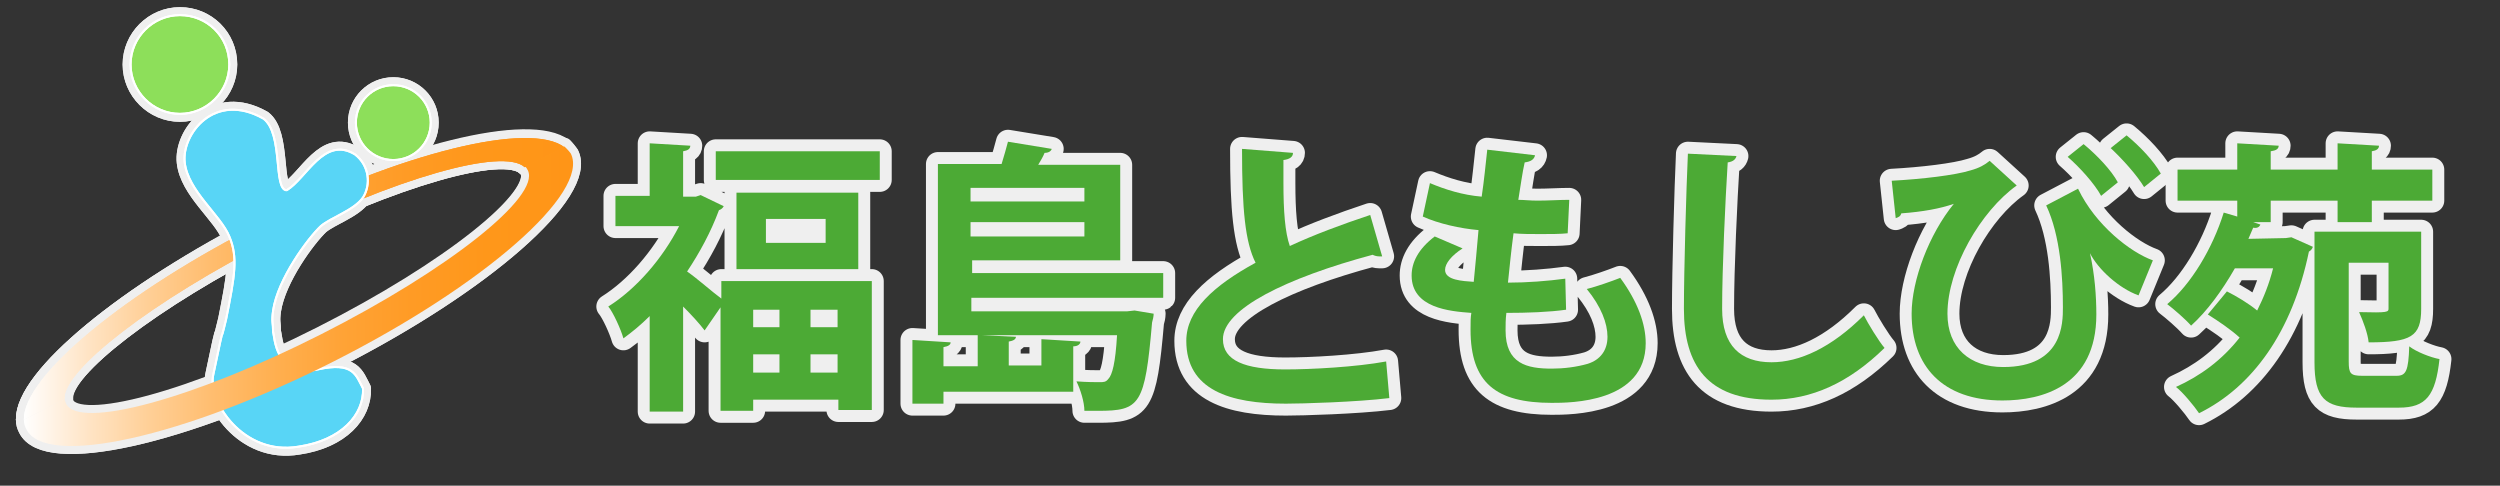
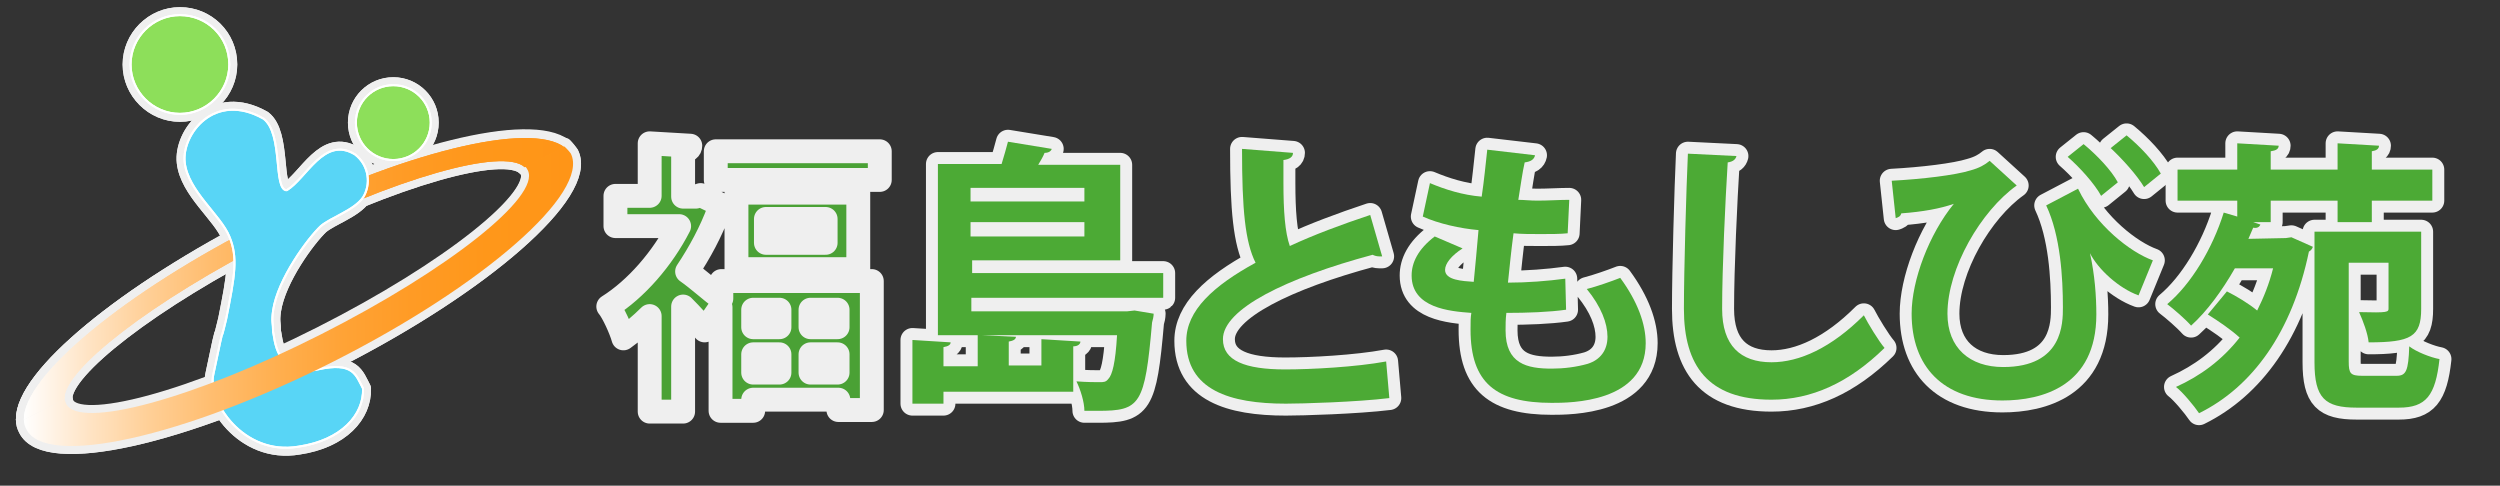
<svg xmlns="http://www.w3.org/2000/svg" version="1.1" id="レイヤー_1" x="0px" y="0px" viewBox="0 0 314 61" style="enable-background:new 0 0 314 61;" xml:space="preserve">
  <rect x="0" y="0" width="314" height="61" fill="#333333" stroke="none" />
  <style type="text/css">
	.st0{opacity:0.92;}
	.st1{fill:url(#SVGID_1_);stroke:#FFFFFF;stroke-width:2;stroke-linecap:round;stroke-linejoin:round;stroke-miterlimit:10;}
	
		.st2{fill:url(#SVGID_00000029019181478352922390000013582410488784049053_);stroke:#FFFFFF;stroke-width:2;stroke-linecap:round;stroke-linejoin:round;stroke-miterlimit:10;}
	.st3{fill:none;stroke:#FFFFFF;stroke-width:2;stroke-linecap:round;stroke-linejoin:round;stroke-miterlimit:10;}
	.st4{fill:#8DDF5A;stroke:#FFFFFF;stroke-width:2;stroke-linecap:round;stroke-linejoin:round;stroke-miterlimit:10;}
	.st5{fill:#58D5F6;stroke:#FFFFFF;stroke-width:2;stroke-linecap:round;stroke-linejoin:round;stroke-miterlimit:10;}
	
		.st6{fill:url(#SVGID_00000142154676233801950290000010709275592967998851_);stroke:#FFFFFF;stroke-width:2;stroke-linecap:round;stroke-linejoin:round;stroke-miterlimit:10;}
	.st7{fill:url(#SVGID_00000148650758513560668540000012020539762326804355_);}
	.st8{fill:url(#SVGID_00000105403330041725798050000008931168664443542427_);}
	.st9{fill:none;}
	.st10{fill:#8DDF5A;stroke:#FFFFFF;stroke-width:0.25;stroke-miterlimit:10;}
	.st11{fill:none;stroke:#FFFFFF;stroke-width:0.25;}
	.st12{fill:#58D5F6;stroke:#FFFFFF;stroke-width:0.25;stroke-miterlimit:10;}
	.st13{fill:url(#SVGID_00000015316917359529494510000004239761201897037717_);}
	.st14{fill:#4CAA35;stroke:#FFFFFF;stroke-width:3;stroke-linecap:round;stroke-linejoin:round;stroke-miterlimit:10;}
	.st15{fill:#4CAA35;}
</style>
  <g class="st0">
    <g>
      <g>
        <linearGradient id="SVGID_1_" gradientUnits="userSpaceOnUse" x1="2.999" y1="-1489.018" x2="70.9" y2="-1489.018" gradientTransform="matrix(1 0 0 -1 0 -1454)">
          <stop offset="0" style="stop-color:#FFFFFF" />
          <stop offset="1.052511e-02" style="stop-color:#FFFCF9" />
          <stop offset="0.118" style="stop-color:#FFE4C5" />
          <stop offset="0.23" style="stop-color:#FFCF96" />
          <stop offset="0.344" style="stop-color:#FFBD6F" />
          <stop offset="0.461" style="stop-color:#FFAF4F" />
          <stop offset="0.581" style="stop-color:#FFA336" />
          <stop offset="0.707" style="stop-color:#FF9B25" />
          <stop offset="0.842" style="stop-color:#FF971A" />
          <stop offset="1" style="stop-color:#FF9517" />
        </linearGradient>
        <path class="st1" d="M34.3,30.1c15.2-7.7,28.9-11.6,31.6-9.1l5-2.5c-4.3-3.3-20.4,0.6-37.8,9.4C15.6,36.7,2.9,47.3,3,52.7     l5.1-2.6C7.9,46.5,19.1,37.8,34.3,30.1z" />
        <linearGradient id="SVGID_00000024684925422618272450000002820217408797894320_" gradientUnits="userSpaceOnUse" x1="2.999" y1="-1489.018" x2="70.9" y2="-1489.018" gradientTransform="matrix(1 0 0 -1 0 -1454)">
          <stop offset="0" style="stop-color:#FFFFFF" />
          <stop offset="1.052511e-02" style="stop-color:#FFFCF9" />
          <stop offset="0.118" style="stop-color:#FFE4C5" />
          <stop offset="0.23" style="stop-color:#FFCF96" />
          <stop offset="0.344" style="stop-color:#FFBD6F" />
          <stop offset="0.461" style="stop-color:#FFAF4F" />
          <stop offset="0.581" style="stop-color:#FFA336" />
          <stop offset="0.707" style="stop-color:#FF9B25" />
          <stop offset="0.842" style="stop-color:#FF971A" />
          <stop offset="1" style="stop-color:#FF9517" />
        </linearGradient>
        <path style="fill:url(#SVGID_00000024684925422618272450000002820217408797894320_);stroke:#FFFFFF;stroke-width:2;stroke-linecap:round;stroke-linejoin:round;stroke-miterlimit:10;" d="     M34.3,30.1c15.2-7.7,28.9-11.6,31.6-9.1l5-2.5c-4.3-3.3-20.4,0.6-37.8,9.4C15.6,36.7,2.9,47.3,3,52.7l5.1-2.6     C7.9,46.5,19.1,37.8,34.3,30.1z" />
      </g>
    </g>
    <path class="st3" d="M70.9,18.4c-4.3-3.3-20.4,0.6-37.8,9.4C15.6,36.7,2.9,47.3,3,52.7" />
-     <path class="st3" d="M8.2,50.1c-0.3-3.7,11-12.4,26.1-20S63.2,18.5,65.9,21" />
    <g>
      <g>
        <path class="st4" d="M28.8,8.1c0,3.4-2.8,6.2-6.2,6.2s-6.2-2.8-6.2-6.2s2.8-6.2,6.2-6.2C26,1.9,28.8,4.6,28.8,8.1z" />
        <path class="st3" d="M28.8,8.1c0,3.4-2.8,6.2-6.2,6.2s-6.2-2.8-6.2-6.2s2.8-6.2,6.2-6.2C26,1.9,28.8,4.6,28.8,8.1z" />
      </g>
    </g>
    <g>
      <g>
        <path class="st4" d="M54.1,15.4c0,2.6-2.1,4.7-4.7,4.7s-4.7-2.1-4.7-4.7s2.1-4.7,4.7-4.7C52,10.7,54.1,12.8,54.1,15.4z" />
        <path class="st3" d="M54.1,15.4c0,2.6-2.1,4.7-4.7,4.7s-4.7-2.1-4.7-4.7s2.1-4.7,4.7-4.7C52,10.7,54.1,12.8,54.1,15.4z" />
      </g>
    </g>
    <g>
      <g>
        <path class="st5" d="M36,23.9c2.5-1.5,4.7-6.9,8.6-4.5c1.8,1.4,2,3.8,1,5.4c-1.1,1.6-4,2.5-5.3,3.6c-1.6,1.5-5.4,6.6-6,10.6     c-0.2,1.5,0,1.5,0,2.7c0.2,0.5,0.2,5.8,5.6,4.7c4.5-1,4.8,0.7,5.7,2.4c0.1,3.3-2.7,6.5-8.1,7.3c-7,1.2-11.5-5.8-10.7-9.1     c1.8-8.5,0.5-2.3,1.6-6.9c1.1-5.5,1.5-7.8,0.4-10.4c-1.1-2.7-5.2-5.7-5.6-9.3c-0.4-3.5,3.7-9,9.9-5.5     C35.6,16.8,34.3,23.8,36,23.9" />
      </g>
      <path class="st3" d="M36,23.9c2.5-1.5,4.7-6.9,8.6-4.5c1.8,1.4,2,3.8,1,5.4c-1.1,1.6-4,2.5-5.3,3.6c-1.6,1.5-5.4,6.6-6,10.6    c-0.2,1.5,0,1.5,0,2.7c0.2,0.5,0.2,5.8,5.6,4.7c4.5-1,4.8,0.7,5.7,2.4c0.1,3.3-2.7,6.5-8.1,7.3c-7,1.2-11.5-5.8-10.7-9.1    c1.8-8.5,0.5-2.3,1.6-6.9c1.1-5.5,1.5-7.8,0.4-10.4c-1.1-2.7-5.2-5.7-5.6-9.3c-0.4-3.5,3.7-9,9.9-5.5C35.6,16.8,34.3,23.8,36,23.9    " />
    </g>
    <g>
      <g>
        <g>
          <g>
            <linearGradient id="SVGID_00000112622122939545733580000005591914440539771278_" gradientUnits="userSpaceOnUse" x1="3" y1="-1491.21" x2="71.978" y2="-1491.21" gradientTransform="matrix(1 0 0 -1 0 -1454)">
              <stop offset="0" style="stop-color:#FFFFFF" />
              <stop offset="1.052511e-02" style="stop-color:#FFFCF9" />
              <stop offset="0.118" style="stop-color:#FFE4C5" />
              <stop offset="0.23" style="stop-color:#FFCF96" />
              <stop offset="0.344" style="stop-color:#FFBD6F" />
              <stop offset="0.461" style="stop-color:#FFAF4F" />
              <stop offset="0.581" style="stop-color:#FFA336" />
              <stop offset="0.707" style="stop-color:#FF9B25" />
              <stop offset="0.842" style="stop-color:#FF971A" />
              <stop offset="1" style="stop-color:#FF9517" />
            </linearGradient>
            <path style="fill:url(#SVGID_00000112622122939545733580000005591914440539771278_);stroke:#FFFFFF;stroke-width:2;stroke-linecap:round;stroke-linejoin:round;stroke-miterlimit:10;" d="       M70.9,18.4l-5,2.5c0.2,0.1,0.3,0.3,0.4,0.5c1.6,3.3-10,12.5-26,20.6s-30.4,12-32,8.7c-0.1-0.2-0.1-0.3-0.2-0.6L3,52.7       c0,0.5,0.1,0.8,0.3,1.2c2.4,4.9,19.8,1,38.6-8.5s32.2-21.2,29.8-26.1C71.5,19,71.2,18.7,70.9,18.4z" />
          </g>
        </g>
      </g>
    </g>
    <g>
      <g>
        <path class="st3" d="M65.9,21c0.2,0.1,0.3,0.3,0.4,0.5c1.6,3.3-10,12.5-26,20.6s-30.4,12-32,8.7c-0.1-0.2-0.1-0.3-0.2-0.6" />
        <path class="st3" d="M3,52.7c0,0.5,0.1,0.8,0.3,1.2c2.4,4.9,19.8,1,38.6-8.5s32.2-21.2,29.8-26.1c-0.2-0.3-0.5-0.7-0.8-1" />
      </g>
    </g>
  </g>
  <g>
    <g>
      <g>
        <linearGradient id="SVGID_00000101091688022847985150000011938779348216282031_" gradientUnits="userSpaceOnUse" x1="2.999" y1="-1489.018" x2="70.9" y2="-1489.018" gradientTransform="matrix(1 0 0 -1 0 -1454)">
          <stop offset="0" style="stop-color:#FFFFFF" />
          <stop offset="1.052511e-02" style="stop-color:#FFFCF9" />
          <stop offset="0.118" style="stop-color:#FFE4C5" />
          <stop offset="0.23" style="stop-color:#FFCF96" />
          <stop offset="0.344" style="stop-color:#FFBD6F" />
          <stop offset="0.461" style="stop-color:#FFAF4F" />
          <stop offset="0.581" style="stop-color:#FFA336" />
          <stop offset="0.707" style="stop-color:#FF9B25" />
          <stop offset="0.842" style="stop-color:#FF971A" />
          <stop offset="1" style="stop-color:#FF9517" />
        </linearGradient>
        <path style="fill:url(#SVGID_00000101091688022847985150000011938779348216282031_);" d="M34.3,30.1c15.2-7.7,28.9-11.6,31.6-9.1     l5-2.5c-4.3-3.3-20.4,0.6-37.8,9.4C15.6,36.7,2.9,47.3,3,52.7l5.1-2.6C7.9,46.5,19.1,37.8,34.3,30.1z" />
        <linearGradient id="SVGID_00000047038945874897828060000001005667135543049632_" gradientUnits="userSpaceOnUse" x1="2.999" y1="-1489.018" x2="70.9" y2="-1489.018" gradientTransform="matrix(1 0 0 -1 0 -1454)">
          <stop offset="0" style="stop-color:#FFFFFF" />
          <stop offset="1.052511e-02" style="stop-color:#FFFCF9" />
          <stop offset="0.118" style="stop-color:#FFE4C5" />
          <stop offset="0.23" style="stop-color:#FFCF96" />
          <stop offset="0.344" style="stop-color:#FFBD6F" />
          <stop offset="0.461" style="stop-color:#FFAF4F" />
          <stop offset="0.581" style="stop-color:#FFA336" />
          <stop offset="0.707" style="stop-color:#FF9B25" />
          <stop offset="0.842" style="stop-color:#FF971A" />
          <stop offset="1" style="stop-color:#FF9517" />
        </linearGradient>
        <path style="fill:url(#SVGID_00000047038945874897828060000001005667135543049632_);" d="M34.3,30.1c15.2-7.7,28.9-11.6,31.6-9.1     l5-2.5c-4.3-3.3-20.4,0.6-37.8,9.4C15.6,36.7,2.9,47.3,3,52.7l5.1-2.6C7.9,46.5,19.1,37.8,34.3,30.1z" />
      </g>
    </g>
    <path class="st9" d="M70.9,18.4c-4.3-3.3-20.4,0.6-37.8,9.4C15.6,36.7,2.9,47.3,3,52.7" />
    <path class="st9" d="M8.2,50.1c-0.3-3.7,11-12.4,26.1-20S63.2,18.5,65.9,21" />
    <g>
      <g>
        <path class="st10" d="M28.8,8.1c0,3.4-2.8,6.2-6.2,6.2s-6.2-2.8-6.2-6.2s2.8-6.2,6.2-6.2C26,1.9,28.8,4.6,28.8,8.1z" />
        <path class="st11" d="M28.8,8.1c0,3.4-2.8,6.2-6.2,6.2s-6.2-2.8-6.2-6.2s2.8-6.2,6.2-6.2C26,1.9,28.8,4.6,28.8,8.1z" />
      </g>
    </g>
    <g>
      <g>
        <path class="st10" d="M54.1,15.4c0,2.6-2.1,4.7-4.7,4.7s-4.7-2.1-4.7-4.7s2.1-4.7,4.7-4.7C52,10.7,54.1,12.8,54.1,15.4z" />
        <path class="st11" d="M54.1,15.4c0,2.6-2.1,4.7-4.7,4.7s-4.7-2.1-4.7-4.7s2.1-4.7,4.7-4.7C52,10.7,54.1,12.8,54.1,15.4z" />
      </g>
    </g>
    <g>
      <g>
        <path class="st12" d="M36,23.9c2.5-1.5,4.7-6.9,8.6-4.5c1.8,1.4,2,3.8,1,5.4c-1.1,1.6-4,2.5-5.3,3.6c-1.6,1.5-5.4,6.6-6,10.6     c-0.2,1.5,0,1.5,0,2.7c0.2,0.5,0.2,5.8,5.6,4.7c4.5-1,4.8,0.7,5.7,2.4c0.1,3.3-2.7,6.5-8.1,7.3c-7,1.2-11.5-5.8-10.7-9.1     c1.8-8.5,0.5-2.3,1.6-6.9c1.1-5.5,1.5-7.8,0.4-10.4c-1.1-2.7-5.2-5.7-5.6-9.3c-0.4-3.5,3.7-9,9.9-5.5     C35.6,16.8,34.3,23.8,36,23.9" />
      </g>
      <path class="st11" d="M36,23.9c2.5-1.5,4.7-6.9,8.6-4.5c1.8,1.4,2,3.8,1,5.4c-1.1,1.6-4,2.5-5.3,3.6c-1.6,1.5-5.4,6.6-6,10.6    c-0.2,1.5,0,1.5,0,2.7c0.2,0.5,0.2,5.8,5.6,4.7c4.5-1,4.8,0.7,5.7,2.4c0.1,3.3-2.7,6.5-8.1,7.3c-7,1.2-11.5-5.8-10.7-9.1    c1.8-8.5,0.5-2.3,1.6-6.9c1.1-5.5,1.5-7.8,0.4-10.4c-1.1-2.7-5.2-5.7-5.6-9.3c-0.4-3.5,3.7-9,9.9-5.5C35.6,16.8,34.3,23.8,36,23.9    " />
    </g>
    <g>
      <g>
        <g>
          <g>
            <linearGradient id="SVGID_00000140001539757861207890000013385700223114373798_" gradientUnits="userSpaceOnUse" x1="3" y1="-1491.21" x2="71.978" y2="-1491.21" gradientTransform="matrix(1 0 0 -1 0 -1454)">
              <stop offset="0" style="stop-color:#FFFFFF" />
              <stop offset="1.052511e-02" style="stop-color:#FFFCF9" />
              <stop offset="0.118" style="stop-color:#FFE4C5" />
              <stop offset="0.23" style="stop-color:#FFCF96" />
              <stop offset="0.344" style="stop-color:#FFBD6F" />
              <stop offset="0.461" style="stop-color:#FFAF4F" />
              <stop offset="0.581" style="stop-color:#FFA336" />
              <stop offset="0.707" style="stop-color:#FF9B25" />
              <stop offset="0.842" style="stop-color:#FF971A" />
              <stop offset="1" style="stop-color:#FF9517" />
            </linearGradient>
            <path style="fill:url(#SVGID_00000140001539757861207890000013385700223114373798_);" d="M70.9,18.4l-5,2.5       c0.2,0.1,0.3,0.3,0.4,0.5c1.6,3.3-10,12.5-26,20.6s-30.4,12-32,8.7c-0.1-0.2-0.1-0.3-0.2-0.6L3,52.7c0,0.5,0.1,0.8,0.3,1.2       c2.4,4.9,19.8,1,38.6-8.5s32.2-21.2,29.8-26.1C71.5,19,71.2,18.7,70.9,18.4z" />
          </g>
        </g>
      </g>
    </g>
    <g>
      <g>
        <path class="st9" d="M65.9,21c0.2,0.1,0.3,0.3,0.4,0.5c1.6,3.3-10,12.5-26,20.6s-30.4,12-32,8.7c-0.1-0.2-0.1-0.3-0.2-0.6" />
        <path class="st9" d="M3,52.7c0,0.5,0.1,0.8,0.3,1.2c2.4,4.9,19.8,1,38.6-8.5s32.2-21.2,29.8-26.1c-0.2-0.3-0.5-0.7-0.8-1" />
      </g>
    </g>
  </g>
  <g class="st0">
    <path class="st14" d="M90.9,25.9c-0.1,0.2-0.3,0.4-0.6,0.5c-1,2.7-2.4,5.3-4,7.7c1.3,0.9,3.2,2.6,4.3,3.4v-2.2h18.9v16.2h-4.2v-1.3   H94.6v1.4h-4.1v-13l-2,2.9c-0.6-0.8-1.6-1.9-2.7-3v13.2h-4.2v-12c-1.1,1.1-2.2,2-3.3,2.8c-0.3-1.1-1.3-3.3-1.9-4   c3.5-2.2,6.8-6,8.9-10.1h-8v-3.8h4.3V18l5.1,0.3c0,0.4-0.3,0.6-0.9,0.7v5.7h1.6l0.6-0.2L90.9,25.9z M89.9,19h20.6v3.6H89.9V19z    M92.5,24.2h15.3v9.6H92.5V24.2z M97.9,38.9h-3.3v2.2h3.3V38.9z M94.6,46.8h3.3v-2.3h-3.3V46.8z M103.7,30.5v-3h-7.5v3H103.7z    M105.2,41.1v-2.2h-3.4v2.2H105.2z M101.8,46.8h3.4v-2.3h-3.4V46.8z" />
    <path class="st14" d="M146,37.4h-24v1.7h19.6l0.9-0.1l2.4,0.4c0,0.3-0.1,0.8-0.2,1.1c-0.9,10.4-1.5,11.1-6.8,11.1   c-0.5,0-1.1,0-1.7,0c0-1.1-0.5-2.7-1-3.7c1.3,0.1,2.4,0.1,2.9,0.1s0.8,0,1.1-0.4c0.5-0.5,0.9-2,1.1-5.5h-17l0,0l4.3,0.2   c0,0.3-0.3,0.5-0.9,0.6v3h4.1v-3.3l4.9,0.3c0,0.3-0.3,0.6-0.9,0.6v5.7h-16.3v1.5h-3.9v-8l4.8,0.3c0,0.3-0.3,0.5-0.9,0.6V46h4.3   v-3.9h-5V20.6h8c0.3-1,0.6-2,0.8-2.8l5.5,0.9c-0.1,0.3-0.4,0.5-0.9,0.5c-0.2,0.5-0.5,1-0.8,1.5h10.3v12h-18.6v1.6h24v3.1   C146.1,37.4,146,37.4,146,37.4z M136.2,23.6h-14.3v1.7h14.3V23.6z M121.9,29.7h14.3v-1.8h-14.3C121.9,27.9,121.9,29.7,121.9,29.7z" />
    <path class="st14" d="M173.6,32.2c-0.1,0-0.3,0-0.4,0c-0.3,0-0.6-0.1-0.8-0.2c-10.8,2.9-18.8,6.8-18.8,10.6c0,2.7,2.8,3.8,7.8,3.8   c3.3,0,8.9-0.3,12.7-1l0.4,4.6c-4.1,0.5-11,0.7-13,0.7c-7,0-12.5-1.7-12.5-7.9c0-3.8,3.4-6.9,8.7-9.8c-1.3-2.6-1.7-6.6-1.7-14.3   l6.4,0.5c0,0.5-0.4,0.8-1.2,0.9c0,1,0,2,0,2.9c0,3.5,0.2,6.2,0.8,7.9c3-1.4,6.5-2.7,10.1-3.9L173.6,32.2z" />
    <path class="st14" d="M196.7,38.9c-2.1,0.3-4.9,0.4-7.5,0.4c-0.1,0.8-0.1,1.5-0.1,2.2c0,4.2,2.7,4.8,5.8,4.8c1.5,0,3.1-0.2,4.5-0.6   c1.6-0.5,2.5-1.7,2.5-3.4s-0.8-3.8-2.6-6c1.2-0.3,3.2-1,4.2-1.4c2.2,3,3.2,5.8,3.2,8.2c0,7.5-9.5,7.5-11.8,7.5   c-7,0-10.2-2.5-10.2-9.2c0-1,0-1.5,0.1-2.1c-2.7-0.2-7.5-0.6-7.5-4.7c0-1.6,0.8-3.3,2.9-4.9l3.5,1.5c-1.4,0.9-2.2,1.9-2.2,2.7   c0,1.3,2.2,1.4,3.6,1.5c0.2-2,0.4-4.2,0.6-6.5c-2.3-0.2-5-0.8-7-1.7l0.9-4.2c1.9,0.8,4.1,1.5,6.5,1.7c0.3-2,0.5-4.1,0.7-5.9l6,0.7   c-0.1,0.5-0.5,0.8-1.3,0.9c-0.3,1.3-0.5,2.9-0.8,4.7c0.7,0,1.5,0.1,2.4,0.1c1.3,0,2.8-0.1,4-0.1l-0.2,4.2c-0.9,0.1-2.2,0.1-3.4,0.1   s-2.4,0-3.4-0.1c-0.3,2.2-0.5,4.3-0.7,6.2c2.4,0,5-0.2,7.2-0.5L196.7,38.9z" />
    <path class="st14" d="M218.1,19.6c-0.1,0.4-0.4,0.7-1.1,0.8c-0.3,4.8-0.7,13.2-0.7,18.4c0,4.6,2.3,6.7,6.2,6.7   c3.5,0,7.5-1.8,11.6-5.9c0.5,1,1.9,3.3,2.6,4.1c-4.5,4.4-9.2,6.5-14.2,6.5c-8,0-11-4.3-11-11.4c0-4.8,0.3-15.2,0.5-19.5L218.1,19.6   z" />
    <path class="st14" d="M237.6,22.7c3.8-0.2,8-0.7,9.9-1.3c1.1-0.3,1.8-0.7,2.4-1.2l3.4,3.1c-4.5,3.2-8.7,10.4-8.7,16.1   c0,4.3,2.8,6.7,7,6.7c7.5,0,7.5-5.5,7.5-7.5c0-3.7-0.3-9-2.1-12.8l4-2.1c2.2,4.6,6.6,8,9.4,9l-1.8,4.4c-2.5-0.9-5.1-3.3-6.1-5.3   l0,0c0.6,2.7,0.8,5.4,0.8,7.7c0,9-6.8,10.8-11.8,10.8c-7.5,0-11.4-4.3-11.4-10.9c0-4.2,2.2-10,5.3-13.8c-1.7,0.6-3.9,1-6.6,1.2   c-0.1,0.4-0.4,0.5-0.7,0.6L237.6,22.7z M263.9,24.6c-0.8-1.5-2.7-3.6-4.2-4.9l2-1.6c1.7,1.4,3.5,3.3,4.3,4.8L263.9,24.6z    M269.3,23.5c-0.9-1.5-2.7-3.5-4.2-4.9l2-1.6c1.7,1.4,3.4,3.2,4.3,4.8L269.3,23.5z" />
    <path class="st14" d="M287.1,29.9l0.7-0.1l2.7,1.2c-0.1,0.3-0.3,0.5-0.5,0.6c-2.1,10.1-7.1,17-13.8,20.3c-0.6-0.9-2.1-2.7-2.9-3.3   c3.1-1.4,5.8-3.4,8-6.2c-1.1-1-2.7-2.1-4-2.9l2.4-2.9c1.2,0.6,2.7,1.5,3.8,2.4c0.8-1.6,1.5-3.3,2-5.3h-4.8   c-1.6,2.8-3.5,5.4-5.5,7.2c-0.7-0.8-2.2-2.1-3-2.7c3-2.5,5.7-7,7.1-11.5l1.7,0.5v-2h-7.5v-3.9h7.5V18l5.2,0.3c0,0.4-0.3,0.6-1,0.7   v2.3h8.4V18l5.2,0.3c0,0.4-0.3,0.6-0.9,0.7v2.3h7.6v3.9h-7.6v2.7h-4.3v-2.7h-8.4v2.7H283l0.9,0.3c-0.1,0.3-0.4,0.5-0.9,0.4   c-0.2,0.5-0.4,0.9-0.6,1.4L287.1,29.9L287.1,29.9z M295,45.4c0,1.5,0.2,1.8,1.7,1.8h4.3c1.2,0,1.5-0.6,1.6-3.7   c0.9,0.7,2.7,1.4,3.8,1.6c-0.5,4.6-1.7,6.1-5.1,6.1H296c-4,0-5.3-1.2-5.3-5.7V29.1h13.4v9.7c0,3.5-1.3,4.2-6.6,4.2   c-0.1-1.1-0.7-2.7-1.2-3.8c3.7,0.1,3.7,0,3.7-0.5V33h-5V45.4z" />
  </g>
  <g>
-     <path class="st15" d="M90.9,25.9c-0.1,0.2-0.3,0.4-0.6,0.5c-1,2.7-2.4,5.3-4,7.7c1.3,0.9,3.2,2.6,4.3,3.4v-2.2h18.9v16.2h-4.2v-1.3   H94.6v1.4h-4.1v-13l-2,2.9c-0.6-0.8-1.6-1.9-2.7-3v13.2h-4.2v-12c-1.1,1.1-2.2,2-3.3,2.8c-0.3-1.1-1.3-3.3-1.9-4   c3.5-2.2,6.8-6,8.9-10.1h-8v-3.8h4.3V18l5.1,0.3c0,0.4-0.3,0.6-0.9,0.7v5.7h1.6l0.6-0.2L90.9,25.9z M89.9,19h20.6v3.6H89.9V19z    M92.5,24.2h15.3v9.6H92.5V24.2z M97.9,38.9h-3.3v2.2h3.3V38.9z M94.6,46.8h3.3v-2.3h-3.3V46.8z M103.7,30.5v-3h-7.5v3H103.7z    M105.2,41.1v-2.2h-3.4v2.2H105.2z M101.8,46.8h3.4v-2.3h-3.4V46.8z" />
    <path class="st15" d="M146,37.4h-24v1.7h19.6l0.9-0.1l2.4,0.4c0,0.3-0.1,0.8-0.2,1.1c-0.9,10.4-1.5,11.1-6.8,11.1   c-0.5,0-1.1,0-1.7,0c0-1.1-0.5-2.7-1-3.7c1.3,0.1,2.4,0.1,2.9,0.1s0.8,0,1.1-0.4c0.5-0.5,0.9-2,1.1-5.5h-17l0,0l4.3,0.2   c0,0.3-0.3,0.5-0.9,0.6v3h4.1v-3.3l4.9,0.3c0,0.3-0.3,0.6-0.9,0.6v5.7h-16.3v1.5h-3.9v-8l4.8,0.3c0,0.3-0.3,0.5-0.9,0.6V46h4.3   v-3.9h-5V20.6h8c0.3-1,0.6-2,0.8-2.8l5.5,0.9c-0.1,0.3-0.4,0.5-0.9,0.5c-0.2,0.5-0.5,1-0.8,1.5h10.3v12h-18.6v1.6h24v3.1   C146.1,37.4,146,37.4,146,37.4z M136.2,23.6h-14.3v1.7h14.3V23.6z M121.9,29.7h14.3v-1.8h-14.3C121.9,27.9,121.9,29.7,121.9,29.7z" />
    <path class="st15" d="M173.6,32.2c-0.1,0-0.3,0-0.4,0c-0.3,0-0.6-0.1-0.8-0.2c-10.8,2.9-18.8,6.8-18.8,10.6c0,2.7,2.8,3.8,7.8,3.8   c3.3,0,8.9-0.3,12.7-1l0.4,4.6c-4.1,0.5-11,0.7-13,0.7c-7,0-12.5-1.7-12.5-7.9c0-3.8,3.4-6.9,8.7-9.8c-1.3-2.6-1.7-6.6-1.7-14.3   l6.4,0.5c0,0.5-0.4,0.8-1.2,0.9c0,1,0,2,0,2.9c0,3.5,0.2,6.2,0.8,7.9c3-1.4,6.5-2.7,10.1-3.9L173.6,32.2z" />
    <path class="st15" d="M196.7,38.9c-2.1,0.3-4.9,0.4-7.5,0.4c-0.1,0.8-0.1,1.5-0.1,2.2c0,4.2,2.7,4.8,5.8,4.8c1.5,0,3.1-0.2,4.5-0.6   c1.6-0.5,2.5-1.7,2.5-3.4s-0.8-3.8-2.6-6c1.2-0.3,3.2-1,4.2-1.4c2.2,3,3.2,5.8,3.2,8.2c0,7.5-9.5,7.5-11.8,7.5   c-7,0-10.2-2.5-10.2-9.2c0-1,0-1.5,0.1-2.1c-2.7-0.2-7.5-0.6-7.5-4.7c0-1.6,0.8-3.3,2.9-4.9l3.5,1.5c-1.4,0.9-2.2,1.9-2.2,2.7   c0,1.3,2.2,1.4,3.6,1.5c0.2-2,0.4-4.2,0.6-6.5c-2.3-0.2-5-0.8-7-1.7l0.9-4.2c1.9,0.8,4.1,1.5,6.5,1.7c0.3-2,0.5-4.1,0.7-5.9l6,0.7   c-0.1,0.5-0.5,0.8-1.3,0.9c-0.3,1.3-0.5,2.9-0.8,4.7c0.7,0,1.5,0.1,2.4,0.1c1.3,0,2.8-0.1,4-0.1l-0.2,4.2c-0.9,0.1-2.2,0.1-3.4,0.1   s-2.4,0-3.4-0.1c-0.3,2.2-0.5,4.3-0.7,6.2c2.4,0,5-0.2,7.2-0.5L196.7,38.9z" />
    <path class="st15" d="M218.1,19.6c-0.1,0.4-0.4,0.7-1.1,0.8c-0.3,4.8-0.7,13.2-0.7,18.4c0,4.6,2.3,6.7,6.2,6.7   c3.5,0,7.5-1.8,11.6-5.9c0.5,1,1.9,3.3,2.6,4.1c-4.5,4.4-9.2,6.5-14.2,6.5c-8,0-11-4.3-11-11.4c0-4.8,0.3-15.2,0.5-19.5L218.1,19.6   z" />
    <path class="st15" d="M237.6,22.7c3.8-0.2,8-0.7,9.9-1.3c1.1-0.3,1.8-0.7,2.4-1.2l3.4,3.1c-4.5,3.2-8.7,10.4-8.7,16.1   c0,4.3,2.8,6.7,7,6.7c7.5,0,7.5-5.5,7.5-7.5c0-3.7-0.3-9-2.1-12.8l4-2.1c2.2,4.6,6.6,8,9.4,9l-1.8,4.4c-2.5-0.9-5.1-3.3-6.1-5.3   l0,0c0.6,2.7,0.8,5.4,0.8,7.7c0,9-6.8,10.8-11.8,10.8c-7.5,0-11.4-4.3-11.4-10.9c0-4.2,2.2-10,5.3-13.8c-1.7,0.6-3.9,1-6.6,1.2   c-0.1,0.4-0.4,0.5-0.7,0.6L237.6,22.7z M263.9,24.6c-0.8-1.5-2.7-3.6-4.2-4.9l2-1.6c1.7,1.4,3.5,3.3,4.3,4.8L263.9,24.6z    M269.3,23.5c-0.9-1.5-2.7-3.5-4.2-4.9l2-1.6c1.7,1.4,3.4,3.2,4.3,4.8L269.3,23.5z" />
    <path class="st15" d="M287.1,29.9l0.7-0.1l2.7,1.2c-0.1,0.3-0.3,0.5-0.5,0.6c-2.1,10.1-7.1,17-13.8,20.3c-0.6-0.9-2.1-2.7-2.9-3.3   c3.1-1.4,5.8-3.4,8-6.2c-1.1-1-2.7-2.1-4-2.9l2.4-2.9c1.2,0.6,2.7,1.5,3.8,2.4c0.8-1.6,1.5-3.3,2-5.3h-4.8   c-1.6,2.8-3.5,5.4-5.5,7.2c-0.7-0.8-2.2-2.1-3-2.7c3-2.5,5.7-7,7.1-11.5l1.7,0.5v-2h-7.5v-3.9h7.5V18l5.2,0.3c0,0.4-0.3,0.6-1,0.7   v2.3h8.4V18l5.2,0.3c0,0.4-0.3,0.6-0.9,0.7v2.3h7.6v3.9h-7.6v2.7h-4.3v-2.7h-8.4v2.7H283l0.9,0.3c-0.1,0.3-0.4,0.5-0.9,0.4   c-0.2,0.5-0.4,0.9-0.6,1.4L287.1,29.9L287.1,29.9z M295,45.4c0,1.5,0.2,1.8,1.7,1.8h4.3c1.2,0,1.5-0.6,1.6-3.7   c0.9,0.7,2.7,1.4,3.8,1.6c-0.5,4.6-1.7,6.1-5.1,6.1H296c-4,0-5.3-1.2-5.3-5.7V29.1h13.4v9.7c0,3.5-1.3,4.2-6.6,4.2   c-0.1-1.1-0.7-2.7-1.2-3.8c3.7,0.1,3.7,0,3.7-0.5V33h-5V45.4z" />
  </g>
</svg>